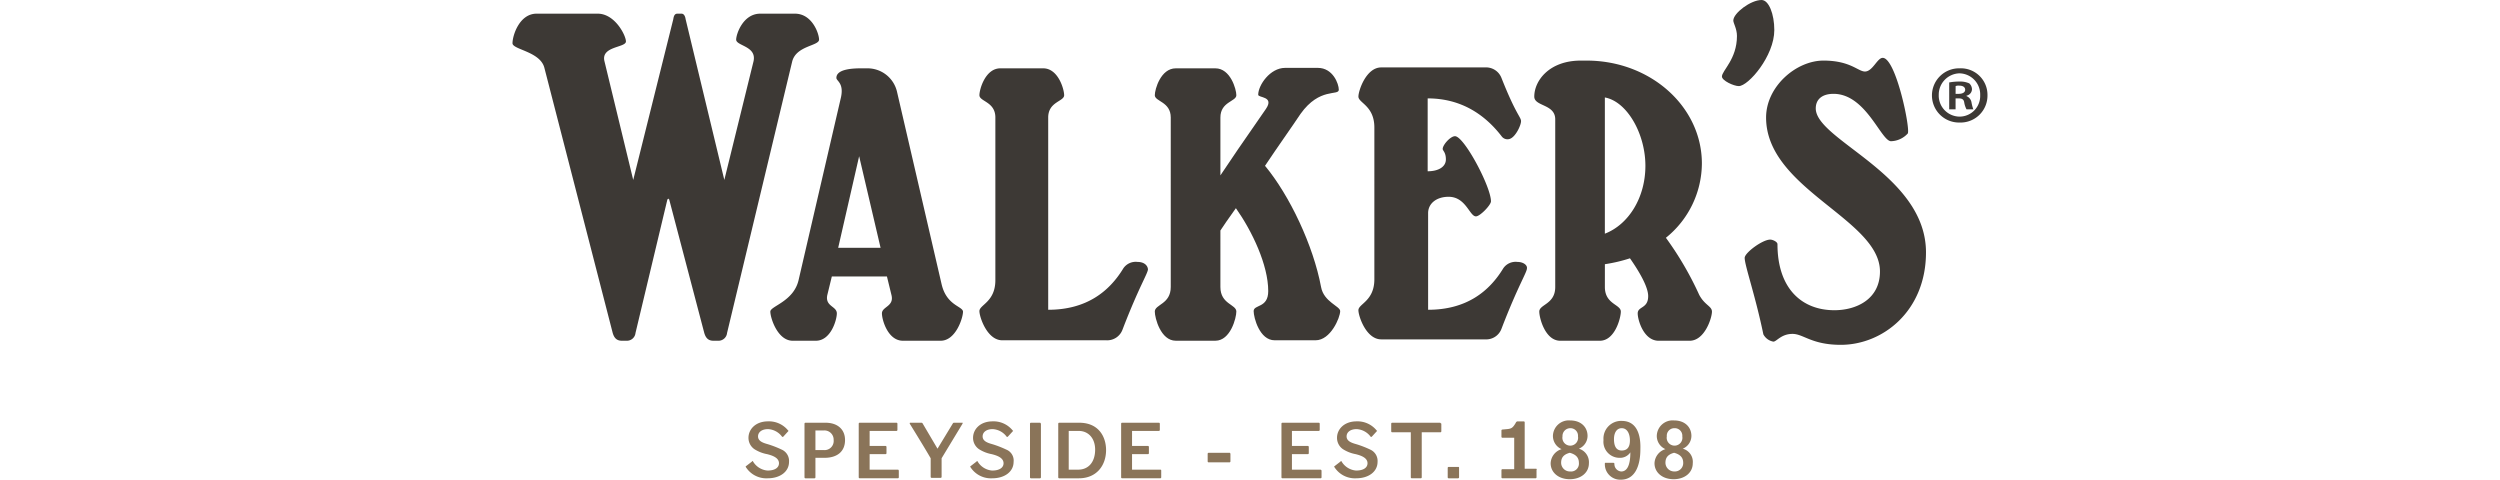
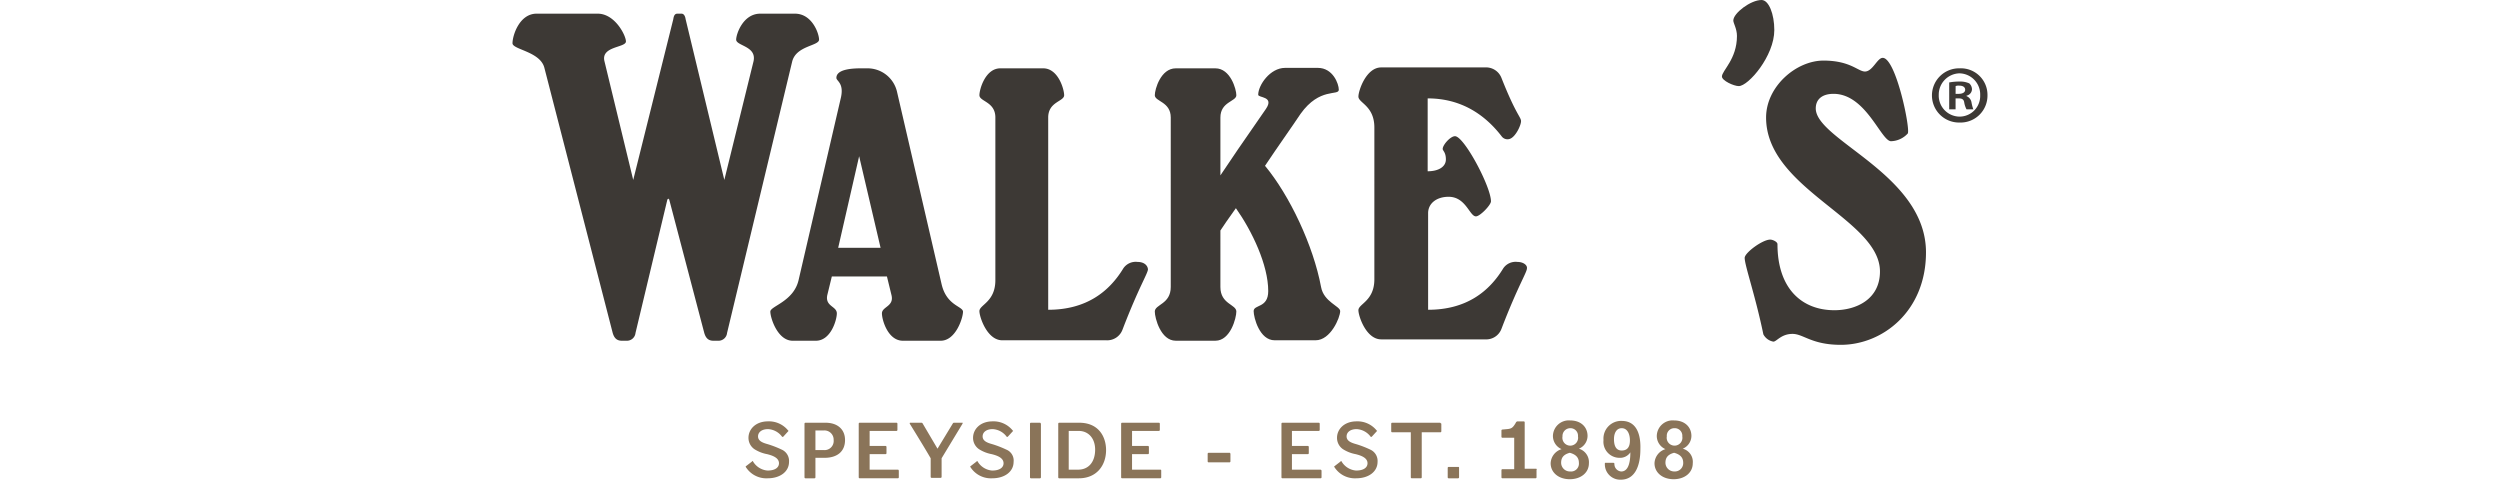
<svg xmlns="http://www.w3.org/2000/svg" class="header-logo-image" width="300" height="57.56" viewBox="0 0 300 97.56">
  <g transform="translate(288.697 13.895)">
-     <path d="M322.9,20.466a5.482,5.482,0,0,1-5.652,5.559,5.514,5.514,0,1,1,0-11.025A5.407,5.407,0,0,1,322.9,20.466Zm-9.914,0a4.272,4.272,0,0,0,4.262,4.355,4.2,4.2,0,0,0,4.169-4.355,4.293,4.293,0,0,0-4.262-4.447A4.336,4.336,0,0,0,312.99,20.466Zm3.428,2.872h-1.3V17.872a11.252,11.252,0,0,1,2.131-.185,4.458,4.458,0,0,1,1.946.371,1.651,1.651,0,0,1,.556,1.2,1.373,1.373,0,0,1-1.112,1.3v.093a1.673,1.673,0,0,1,1.019,1.3,7.883,7.883,0,0,0,.371,1.39h-1.39a4.664,4.664,0,0,1-.463-1.39c-.093-.649-.463-.834-1.112-.834h-.648v2.224Zm0-3.15h.648c.741,0,1.3-.278,1.3-.834,0-.463-.371-.834-1.2-.834a1.592,1.592,0,0,0-.741.093Z" transform="translate(-311.6 -14.997)" fill="#3d3935" />
+     <path d="M322.9,20.466a5.482,5.482,0,0,1-5.652,5.559,5.514,5.514,0,1,1,0-11.025A5.407,5.407,0,0,1,322.9,20.466m-9.914,0a4.272,4.272,0,0,0,4.262,4.355,4.2,4.2,0,0,0,4.169-4.355,4.293,4.293,0,0,0-4.262-4.447A4.336,4.336,0,0,0,312.99,20.466Zm3.428,2.872h-1.3V17.872a11.252,11.252,0,0,1,2.131-.185,4.458,4.458,0,0,1,1.946.371,1.651,1.651,0,0,1,.556,1.2,1.373,1.373,0,0,1-1.112,1.3v.093a1.673,1.673,0,0,1,1.019,1.3,7.883,7.883,0,0,0,.371,1.39h-1.39a4.664,4.664,0,0,1-.463-1.39c-.093-.649-.463-.834-1.112-.834h-.648v2.224Zm0-3.15h.648c.741,0,1.3-.278,1.3-.834,0-.463-.371-.834-1.2-.834a1.592,1.592,0,0,0-.741.093Z" transform="translate(-311.6 -14.997)" fill="#3d3935" />
  </g>
  <g transform="translate(94.966 13.897)">
    <path d="M134.649,54.376a3.034,3.034,0,0,0-2.872,1.3c-2.872,4.725-7.5,8.431-15.287,8.431v-39.1c0-3.243,3.243-3.243,3.243-4.54,0-1.2-1.2-5.466-4.262-5.466h-8.709c-3.057,0-4.262,4.262-4.262,5.466,0,1.3,3.243,1.3,3.243,4.54V58.082c0,4.447-3.243,5-3.243,6.3,0,1.2,1.575,5.93,4.632,5.93h21.124a3.315,3.315,0,0,0,3.335-2.131c3.335-8.709,5.188-11.489,5.188-12.322C136.688,55.025,135.947,54.376,134.649,54.376Z" transform="translate(-102.5 -15)" fill="#3d3935" />
  </g>
  <g transform="translate(207.814 12.322)">
-     <path d="M257.839,60.922a66.106,66.106,0,0,0-6.763-11.581,19.519,19.519,0,0,0,7.319-15.1c0-11.581-10.469-20.939-23.44-20.939h-1.2c-6.393,0-9.45,4.077-9.45,7.319,0,2.038,4.262,1.482,4.262,4.632v34.1c0,3.521-3.243,3.521-3.243,5,0,1.3,1.2,5.93,4.262,5.93h8.061c3.057,0,4.262-4.632,4.262-5.93,0-1.482-3.243-1.482-3.243-5V54.714a31.376,31.376,0,0,0,5.1-1.2c1.946,2.78,3.706,5.837,3.706,7.69,0,2.594-2.131,2.038-2.131,3.521,0,1.3,1.2,5.559,4.262,5.559h6.3c3.057,0,4.54-4.632,4.54-5.93C260.433,63.238,258.951,63.053,257.839,60.922ZM238.661,48.507V20.8c4.54.834,8.246,7.412,8.246,13.9S243.478,46.654,238.661,48.507Z" transform="translate(-224.3 -13.3)" fill="#3d3935" />
-   </g>
+     </g>
  <g transform="translate(245.985)">
    <path d="M276.155,6.115c0-3.243-1.112-6.115-2.594-6.115-2.224,0-5.744,2.687-5.744,4.169,0,.556.741,1.668.741,3.15,0,4.725-3.057,7.041-3.057,8.246,0,.834,2.409,1.946,3.428,1.946C270.874,17.511,276.155,11.4,276.155,6.115Z" transform="translate(-265.5)" fill="#3d3935" />
  </g>
  <g transform="translate(250.618 11.767)">
    <path d="M284.953,22.984c0-1.853,1.3-2.965,3.613-2.965,6.578,0,9.636,9.543,11.674,9.636a4.776,4.776,0,0,0,3.428-1.575c.556-.926-2.409-15.38-5.1-15.38-1.112,0-2.038,2.779-3.613,2.779-1.39,0-2.965-2.224-8.431-2.224-5.559,0-11.674,5.281-11.674,11.581,0,14.546,23.162,20.661,23.162,31.316,0,5.652-4.818,7.875-9.265,7.875-6.671,0-11.581-4.447-11.581-13.434,0-.463-.926-.927-1.482-.927-1.575,0-5.188,2.687-5.188,3.706,0,1.575,2.131,7.5,3.8,15.565a2.869,2.869,0,0,0,2.038,1.482c.649,0,1.575-1.575,3.891-1.575,2.224,0,3.891,2.224,9.821,2.224,8.524,0,17.326-6.856,17.326-18.808C307.375,36.418,284.953,29.47,284.953,22.984Z" transform="translate(-270.5 -12.7)" fill="#3d3935" />
  </g>
  <g transform="translate(52.44 13.897)">
    <path d="M91.436,58.916l-9.08-39.191A6.155,6.155,0,0,0,76.334,15h-1.3c-1.853,0-5,.185-5,1.946,0,.649,1.575,1.019.926,3.984L62.344,58.082c-1.019,4.355-5.744,5.281-5.744,6.393,0,1.3,1.482,5.93,4.54,5.93h4.725c3.057,0,4.262-4.262,4.262-5.559,0-1.482-2.409-1.39-1.946-3.706l.926-3.8H80.318l.926,3.8c.556,2.316-1.946,2.316-1.946,3.706,0,1.3,1.2,5.559,4.262,5.559h7.69c3.057,0,4.54-4.632,4.54-5.93C95.7,63.363,92.455,63.271,91.436,58.916ZM70.4,51.5l4.262-18.623L79.021,51.5Z" transform="translate(-56.6 -15)" fill="#3d3935" />
  </g>
  <g transform="translate(0 2.779)">
    <path d="M34.373,3c.463,0,.741.463.834,1.112l7.875,32.705,5.93-24.089c.741-3.15-3.521-3.15-3.521-4.447C45.491,7.169,46.881,3,50.4,3h7.041c3.521,0,4.91,4.077,4.91,5.281,0,1.3-4.632,1.2-5.466,4.447L43.638,67.948a1.753,1.753,0,0,1-1.853,1.575h-.926c-1.112,0-1.575-.649-1.853-1.575L31.872,40.8l-.185-.185L31.5,40.8,25.015,67.948a1.753,1.753,0,0,1-1.853,1.575h-.927c-1.112,0-1.575-.649-1.853-1.575L6.485,14.025C5.652,10.69,0,10.319,0,9.022,0,7.447,1.39,3,4.91,3H17.326c3.521,0,5.744,4.447,5.744,5.652,0,1.3-5.188.926-4.355,4.077l5.837,24.089L32.705,4.112C32.8,3.463,32.983,3,33.539,3Z" transform="translate(0 -3)" fill="#3d3935" />
  </g>
  <g transform="translate(130.636 13.805)">
    <path d="M174.817,59.465c-1.575-8.431-6.393-18.623-11.4-24.645,2.594-3.891,5.374-7.783,7.227-10.562,3.891-5.466,7.783-3.613,7.783-4.91,0-1.2-1.2-4.447-4.262-4.447H167.5c-3.057,0-5.466,3.521-5.466,5.466,0,.649,3.335.278,1.575,2.872-4.262,6.115-8.061,11.674-9.265,13.527V25c0-3.243,3.243-3.243,3.243-4.54,0-1.2-1.2-5.466-4.262-5.466h-8.061c-3.057,0-4.262,4.262-4.262,5.466,0,1.3,3.243,1.3,3.243,4.54V59.465c0,3.521-3.243,3.521-3.243,5,0,1.3,1.2,5.93,4.262,5.93h8.061c3.057,0,4.262-4.632,4.262-5.93,0-1.482-3.243-1.482-3.243-5V47.976c.556-.834,1.668-2.5,3.15-4.54,3.335,4.725,6.578,11.581,6.578,16.862,0,3.521-2.965,2.687-2.965,4.077,0,1.3,1.2,5.93,4.262,5.93h8.338c3.057,0,5-4.632,5-5.93C178.708,63.356,175.373,62.522,174.817,59.465Z" transform="translate(-141 -14.9)" fill="#3d3935" />
  </g>
  <g transform="translate(172.051 13.712)">
    <path d="M218.035,54.361a3.034,3.034,0,0,0-2.872,1.3c-2.872,4.725-7.5,8.431-15.287,8.431V44.448c0-1.946,1.668-3.335,4.169-3.335,3.521,0,4.262,3.984,5.559,3.984.834,0,3.057-2.316,3.057-3.057,0-2.965-5.466-13.249-7.319-13.249-.927,0-2.5,1.76-2.5,2.594,0,.371.649.649.649,2.131s-1.482,2.409-3.706,2.409V21.1c6.949,0,11.767,3.428,15.1,7.783a1.459,1.459,0,0,0,1.575.463c1.2-.371,2.316-2.779,2.316-3.613s-1.019-1.3-3.984-8.8a3.358,3.358,0,0,0-3.335-2.131H190.332c-3.057,0-4.632,4.725-4.632,5.93,0,1.3,3.243,1.853,3.243,6.3V57.882c0,4.447-3.243,5-3.243,6.3,0,1.2,1.575,5.93,4.632,5.93h21.124a3.315,3.315,0,0,0,3.335-2.131c3.335-8.709,5.188-11.489,5.188-12.322C220.073,55.01,219.239,54.361,218.035,54.361Z" transform="translate(-185.7 -14.8)" fill="#3d3935" />
  </g>
  <g transform="translate(47.437 85.516)">
    <path d="M58.519,98.23a20.629,20.629,0,0,0-2.872-1.112c-1.019-.278-1.946-.649-1.946-1.575,0-.834.741-1.482,2.038-1.482a3.8,3.8,0,0,1,2.872,1.575H58.8l1.019-1.112.093-.093-.093-.093a5,5,0,0,0-4.077-1.853c-2.594,0-3.984,1.668-3.984,3.335a2.776,2.776,0,0,0,1.2,2.316,7.241,7.241,0,0,0,2.594,1.019c1.112.278,2.409.741,2.409,1.853,0,.834-.741,1.482-2.316,1.482a3.779,3.779,0,0,1-2.965-1.853.093.093,0,0,0-.185,0l-1.2.927a.091.091,0,0,0-.093.093v.093a4.934,4.934,0,0,0,4.447,2.316c2.594,0,4.355-1.39,4.355-3.335A2.519,2.519,0,0,0,58.519,98.23Zm8.894-5.466H63.337a.2.2,0,0,0-.185.185v10.933a.2.2,0,0,0,.185.185H65.19a.2.2,0,0,0,.185-.185V99.9h1.853c2.594,0,4.169-1.3,4.169-3.613C71.4,94.153,69.915,92.763,67.414,92.763Zm-.371,5.559H65.375V94.338h1.668a1.874,1.874,0,0,1,2.038,1.946A1.854,1.854,0,0,1,67.043,98.322Zm15.1,3.984H76.4v-3.15h3.243a.2.2,0,0,0,.185-.185v-1.3a.2.2,0,0,0-.185-.185H76.4V94.431h5.466a.2.2,0,0,0,.185-.185v-1.3a.2.2,0,0,0-.185-.185h-7.5a.2.2,0,0,0-.185.185v10.933a.2.2,0,0,0,.185.185h7.783a.2.2,0,0,0,.185-.185v-1.39C82.238,102.306,82.238,102.306,82.145,102.306ZM95.3,92.763h-1.76a.287.287,0,0,0-.185.093l-3.15,5.188h0l-3.057-5.188a.323.323,0,0,0-.185-.093H84.739c-.093,0-.185,0-.185.093v.093s2.872,4.633,4.262,7.041v3.8a.2.2,0,0,0,.185.185h1.853a.2.2,0,0,0,.185-.185v-3.8L95.3,92.949v-.093C95.394,92.856,95.3,92.763,95.3,92.763ZM104.2,98.23a20.628,20.628,0,0,0-2.872-1.112c-1.019-.278-1.946-.649-1.946-1.575,0-.834.741-1.482,2.038-1.482a3.8,3.8,0,0,1,2.872,1.575h.185l1.019-1.112.093-.093-.093-.093a5,5,0,0,0-4.077-1.853c-2.594,0-3.984,1.668-3.984,3.335a2.776,2.776,0,0,0,1.2,2.316,7.241,7.241,0,0,0,2.594,1.019c1.112.278,2.409.741,2.409,1.853,0,.834-.741,1.482-2.316,1.482a3.779,3.779,0,0,1-2.965-1.853.093.093,0,0,0-.185,0l-1.2.927a.091.091,0,0,0-.093.093v.093a4.934,4.934,0,0,0,4.447,2.316c2.594,0,4.355-1.39,4.355-3.335A2.391,2.391,0,0,0,104.2,98.23Zm6.856-5.466H109.2a.2.2,0,0,0-.185.185v10.933a.2.2,0,0,0,.185.185h1.853a.2.2,0,0,0,.185-.185V92.949C111.144,92.856,111.144,92.763,111.052,92.763Zm7.968,0h-4.077a.2.2,0,0,0-.185.185v10.933a.2.2,0,0,0,.185.185h3.984c3.706,0,5.559-2.687,5.559-5.744C124.486,95.635,123,92.763,119.02,92.763Zm-.185,9.543h-1.946V94.431h2.038c1.946,0,3.335,1.482,3.335,3.8C122.262,100.916,120.78,102.306,118.834,102.306Zm16.677,0h-5.744v-3.15h3.243a.2.2,0,0,0,.185-.185v-1.3a.2.2,0,0,0-.185-.185h-3.243V94.431h5.466a.2.2,0,0,0,.185-.185v-1.3a.2.2,0,0,0-.185-.185h-7.5a.2.2,0,0,0-.185.185v10.933a.2.2,0,0,0,.185.185h7.783a.2.2,0,0,0,.185-.185v-1.39C135.7,102.306,135.6,102.306,135.511,102.306Zm14.083-3.428h-4.262a.2.2,0,0,0-.185.185v1.575a.2.2,0,0,0,.185.185h4.262a.2.2,0,0,0,.185-.185V99.063C149.687,98.878,149.687,98.878,149.594,98.878Zm18.437,3.428h-5.744v-3.15h3.243a.2.2,0,0,0,.185-.185v-1.3a.2.2,0,0,0-.185-.185h-3.243V94.431h5.466a.2.2,0,0,0,.185-.185v-1.3a.2.2,0,0,0-.185-.185h-7.412a.2.2,0,0,0-.185.185v10.933a.2.2,0,0,0,.185.185h7.783a.2.2,0,0,0,.185-.185v-1.39C168.217,102.306,168.124,102.306,168.031,102.306Zm10.191-4.077a20.628,20.628,0,0,0-2.872-1.112c-1.019-.278-1.946-.649-1.946-1.575,0-.834.741-1.482,2.038-1.482a3.8,3.8,0,0,1,2.872,1.575h.185l1.019-1.112.093-.093-.093-.093a5,5,0,0,0-4.077-1.853c-2.594,0-3.984,1.668-3.984,3.335a2.776,2.776,0,0,0,1.2,2.316,7.241,7.241,0,0,0,2.594,1.019c1.112.278,2.409.741,2.409,1.853,0,.834-.741,1.482-2.316,1.482a3.779,3.779,0,0,1-2.965-1.853.093.093,0,0,0-.185,0l-1.2.927a.091.091,0,0,0-.093.093v.093a4.934,4.934,0,0,0,4.447,2.316c2.594,0,4.355-1.39,4.355-3.335A2.519,2.519,0,0,0,178.223,98.23ZM192.4,92.763H182.67a.2.2,0,0,0-.185.185v1.575a.2.2,0,0,0,.185.185h3.8v9.172a.2.2,0,0,0,.185.185h1.853a.2.2,0,0,0,.185-.185V94.709h3.8a.2.2,0,0,0,.185-.185V92.949C192.491,92.856,192.491,92.763,192.4,92.763Zm3.706,8.987h-1.946a.2.2,0,0,0-.185.185v1.946a.2.2,0,0,0,.185.185H196.1a.2.2,0,0,0,.185-.185v-1.946C196.29,101.75,196.2,101.75,196.1,101.75Zm15.843.371h-2.316v-9.45a.2.2,0,0,0-.185-.185h-1.3c-.093,0-.185.093-.278.185l-.093.185c-.556.927-.834,1.112-1.668,1.2l-1.019.093a.2.2,0,0,0-.185.185v1.3a.2.2,0,0,0,.185.185H207.5v6.393h-2.409a.2.2,0,0,0-.185.185v1.482a.2.2,0,0,0,.185.185h6.763a.2.2,0,0,0,.185-.185V102.4C212.133,102.214,212.04,102.121,211.947,102.121Zm8.709-4.077a2.837,2.837,0,0,0,1.76-2.594c0-1.76-1.3-3.15-3.521-3.15a3.227,3.227,0,0,0-3.521,3.15,2.916,2.916,0,0,0,1.76,2.687,3.117,3.117,0,0,0-2.224,2.872c0,1.853,1.575,3.243,3.891,3.243,2.224,0,3.891-1.3,3.891-3.243A2.863,2.863,0,0,0,220.656,98.044Zm-1.76-4.169a1.532,1.532,0,0,1,1.575,1.668,1.6,1.6,0,1,1-3.15,0A1.581,1.581,0,0,1,218.9,93.875Zm0,8.8a1.782,1.782,0,0,1-1.853-1.76c0-.926.371-1.668,1.76-2.038,1.39.371,1.853,1.112,1.853,2.038A1.6,1.6,0,0,1,218.9,102.677Zm10.469-10.284a3.6,3.6,0,0,0-3.706,3.891A3.271,3.271,0,0,0,228.9,99.9a2.515,2.515,0,0,0,2.224-1.112c0,2.78-.741,3.891-1.853,3.891a1.5,1.5,0,0,1-1.39-1.575.2.2,0,0,0-.185-.185H226.03c-.093,0-.093.093-.093.185v.093a3.125,3.125,0,0,0,3.243,3.15c2.872,0,3.984-2.78,3.984-6.208C233.257,95.357,232.516,92.393,229.366,92.393Zm0,6.022c-1.019,0-1.575-.741-1.575-2.316,0-1.3.556-2.224,1.575-2.224,1.112,0,1.668,1.112,1.668,2.5C231.033,97.488,230.663,98.415,229.366,98.415Zm12.415-.371a2.837,2.837,0,0,0,1.76-2.594c0-1.76-1.3-3.15-3.521-3.15a3.227,3.227,0,0,0-3.521,3.15,2.916,2.916,0,0,0,1.76,2.687,3.117,3.117,0,0,0-2.224,2.872c0,1.853,1.575,3.243,3.891,3.243,2.224,0,3.891-1.3,3.891-3.243A2.766,2.766,0,0,0,241.781,98.044Zm-1.668-4.169a1.532,1.532,0,0,1,1.575,1.668,1.6,1.6,0,1,1-3.15,0A1.527,1.527,0,0,1,240.113,93.875Zm0,8.8a1.782,1.782,0,0,1-1.853-1.76c0-.926.371-1.668,1.76-2.038,1.39.371,1.853,1.112,1.853,2.038A1.7,1.7,0,0,1,240.113,102.677Z" transform="translate(-51.2 -92.3)" fill="#8a7459" />
  </g>
</svg>